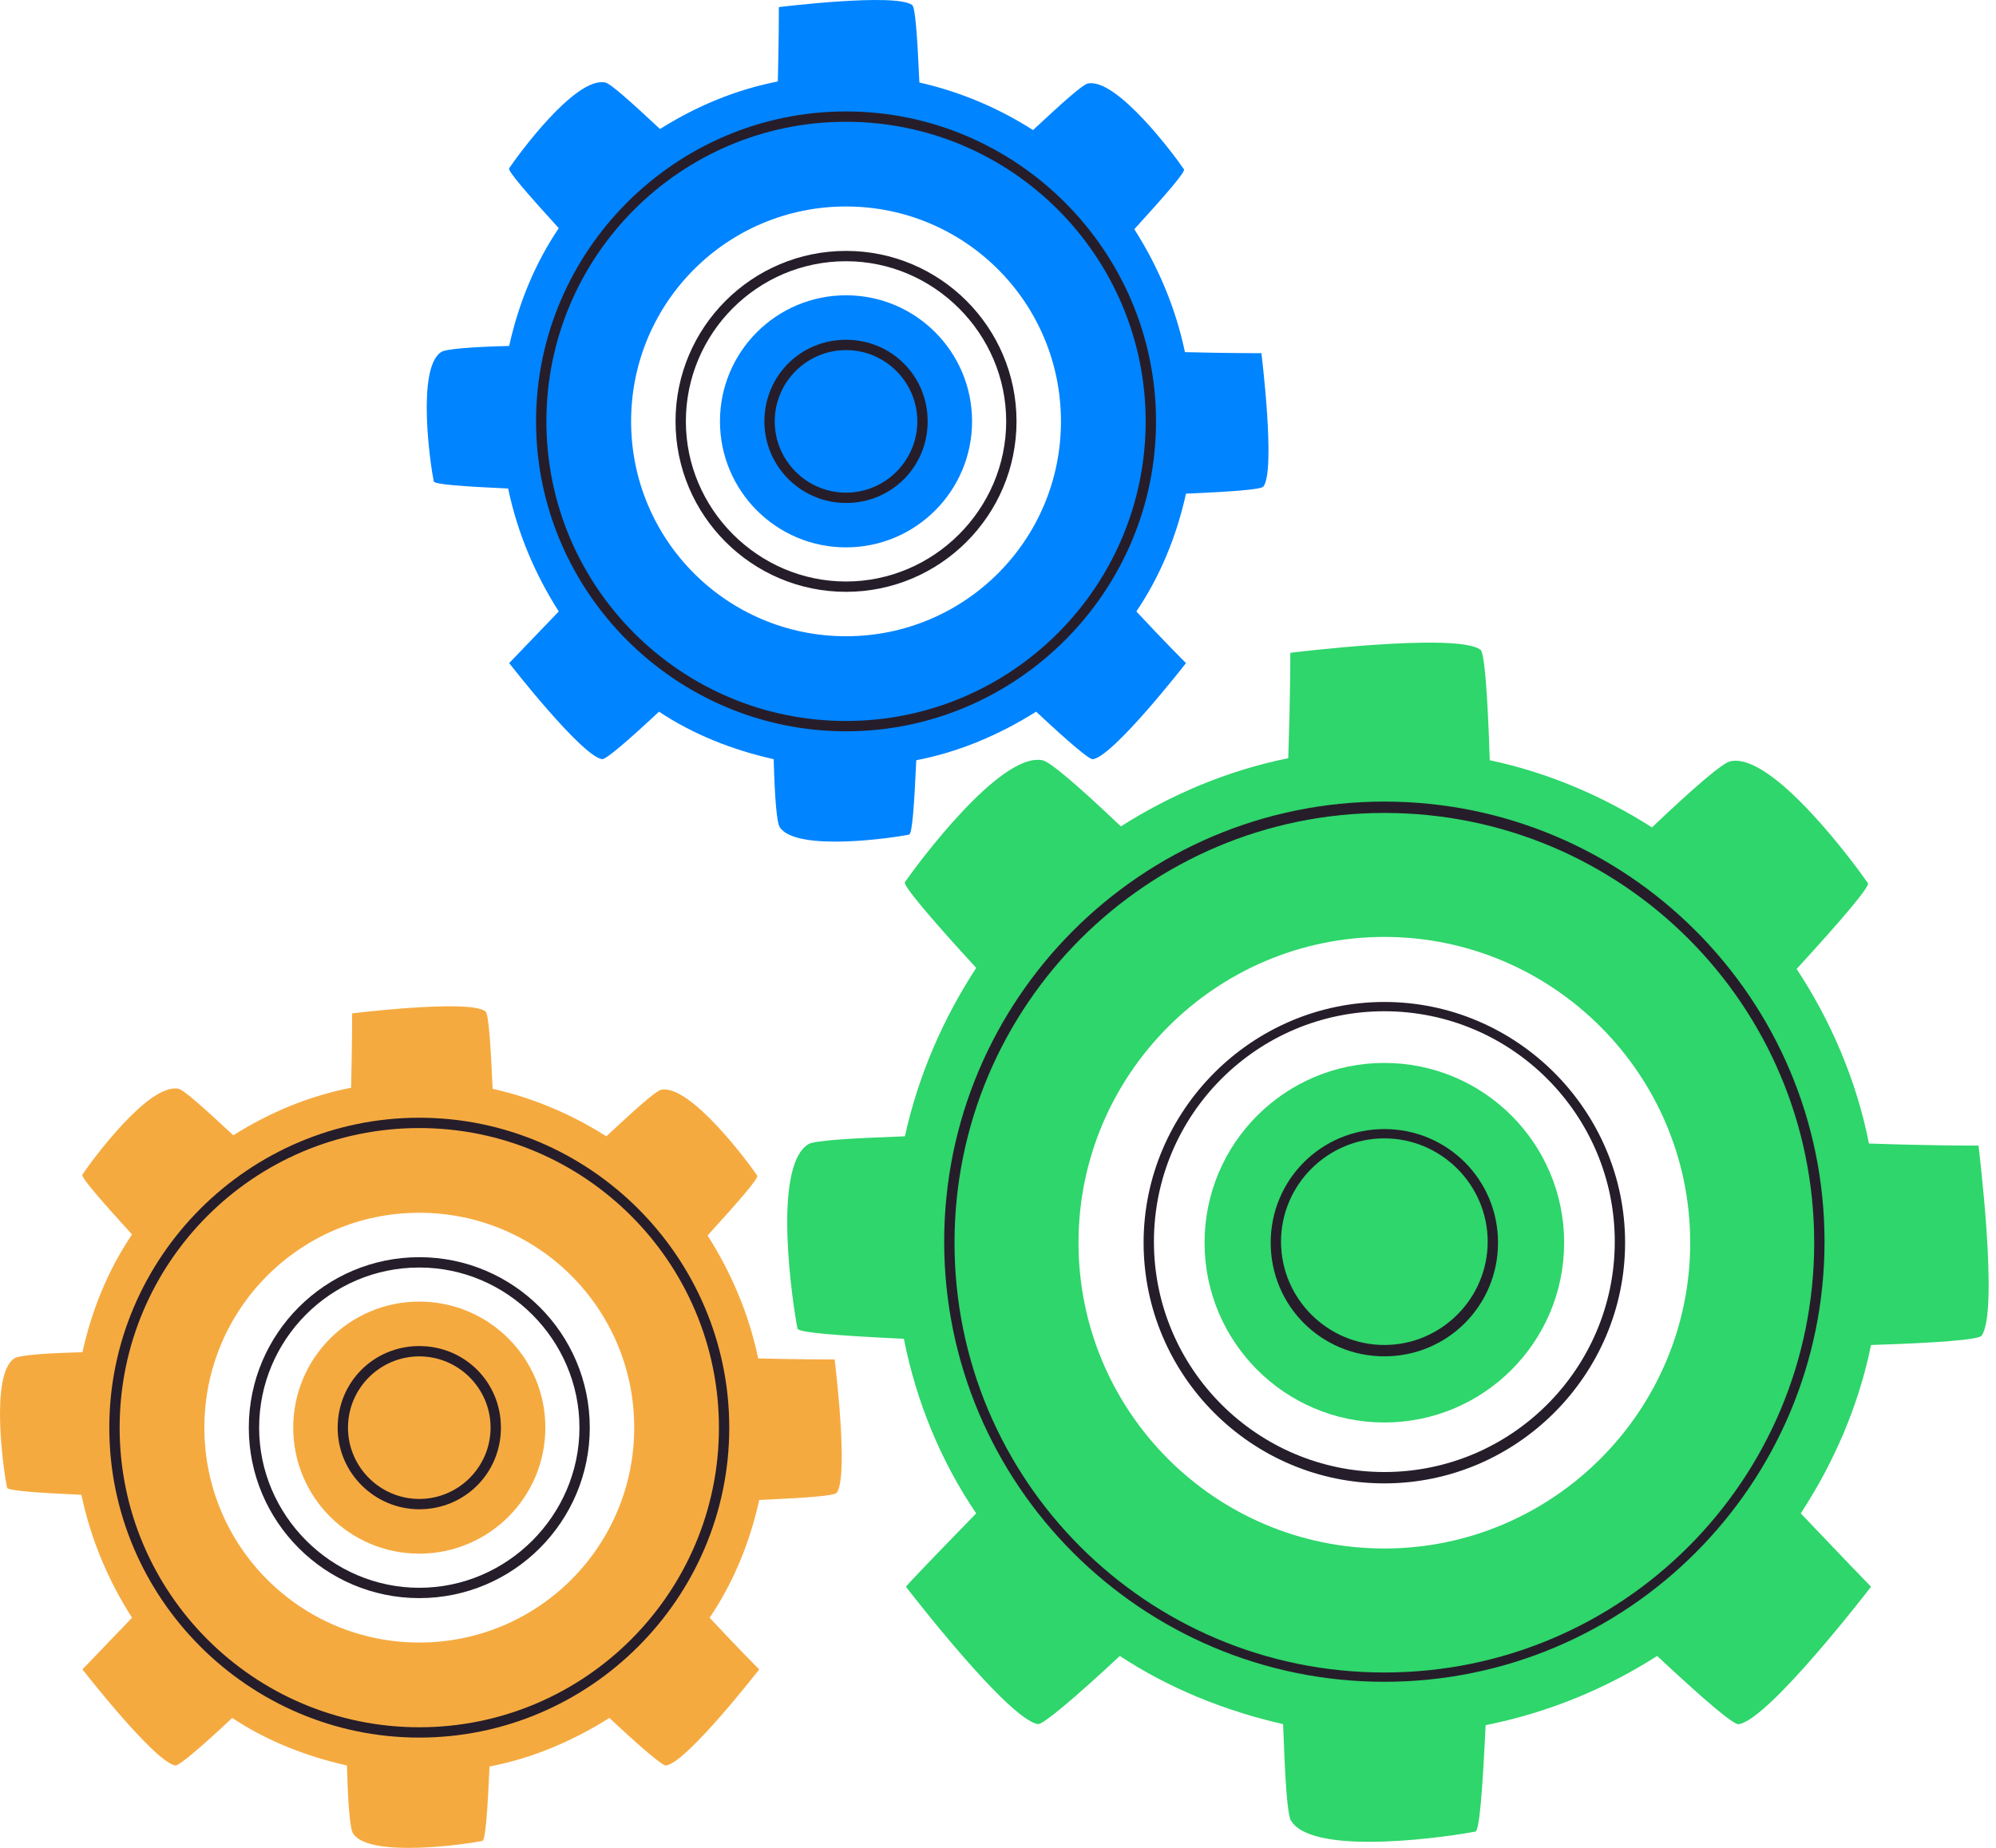
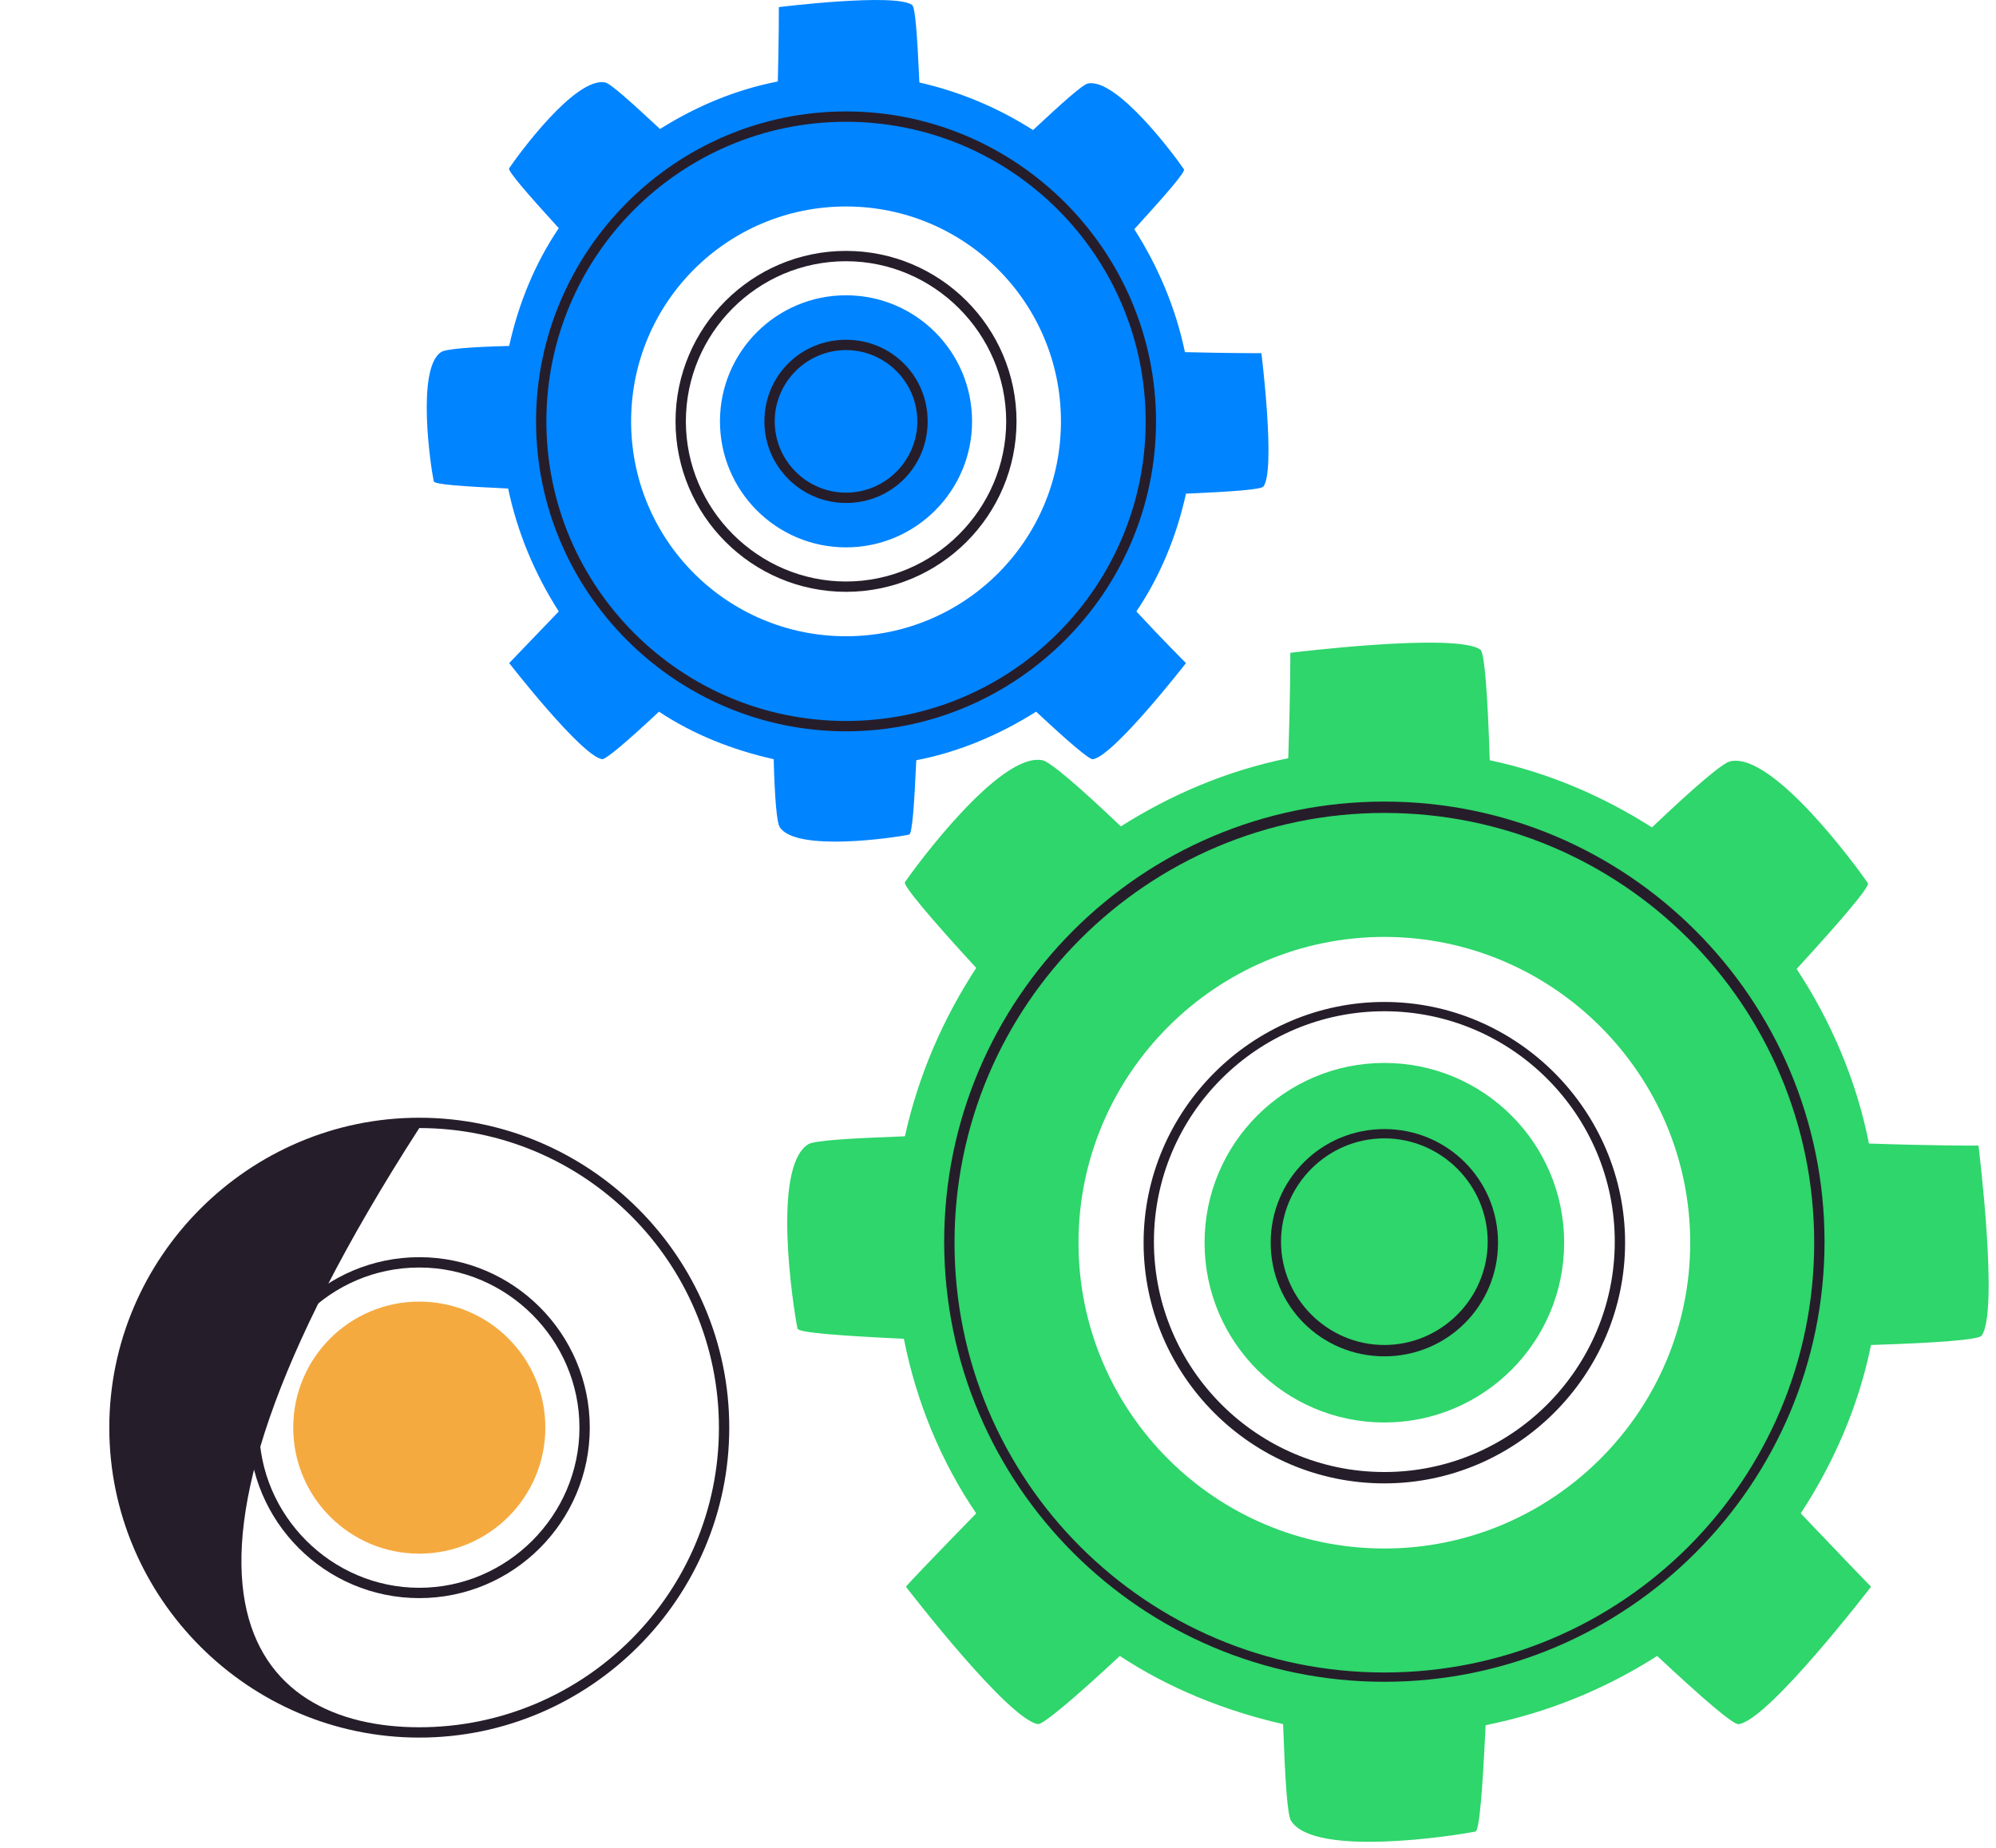
<svg xmlns="http://www.w3.org/2000/svg" width="108" height="100" viewBox="0 0 108 100" fill="none">
  <path d="M106.828 61.996C106.493 61.996 104.368 61.996 101.126 61.884C100.455 58.474 99.057 55.231 97.212 52.436C99.728 49.696 101.182 47.963 101.07 47.795C100.455 46.901 95.926 40.695 93.634 41.198C93.243 41.254 91.677 42.596 89.385 44.776C86.757 43.099 83.794 41.813 80.607 41.142C80.496 37.62 80.328 35.328 80.104 35.16C78.818 34.21 69.817 35.328 69.817 35.328C69.817 35.663 69.817 37.788 69.705 41.031C66.407 41.702 63.388 42.987 60.648 44.721C58.356 42.54 56.791 41.198 56.399 41.142C54.107 40.695 49.578 46.845 48.963 47.74C48.852 47.907 50.305 49.641 52.821 52.38C51.032 55.12 49.69 58.194 48.963 61.493C45.944 61.605 43.987 61.717 43.708 61.94C41.751 63.226 42.925 70.774 43.149 71.892C43.149 72.116 45.385 72.283 48.907 72.451C49.578 75.862 50.92 79.104 52.821 81.9C50.641 84.136 49.243 85.59 49.019 85.869C49.019 85.869 54.554 93.081 56.175 93.305C56.455 93.305 58.076 91.963 60.592 89.615C63.22 91.348 66.239 92.578 69.426 93.305C69.538 96.324 69.649 98.281 69.873 98.56C71.159 100.517 78.707 99.343 79.825 99.119C80.048 99.119 80.216 96.883 80.384 93.361C83.738 92.69 86.869 91.404 89.665 89.615C92.18 91.963 93.802 93.361 94.081 93.305C95.703 93.081 101.238 85.869 101.238 85.869C101.014 85.645 99.616 84.192 97.436 81.9C99.225 79.16 100.567 76.085 101.238 72.787C104.76 72.675 107.052 72.507 107.22 72.283C108.17 70.998 107.052 61.996 107.052 61.996H106.828ZM74.905 83.8C65.736 83.8 58.356 76.365 58.356 67.252C58.356 58.139 65.792 50.703 74.905 50.703C84.018 50.703 91.454 58.139 91.454 67.252C91.454 76.365 84.018 83.8 74.905 83.8Z" fill="#2ED66B" />
  <path d="M74.905 76.98C80.278 76.98 84.633 72.624 84.633 67.251C84.633 61.879 80.278 57.523 74.905 57.523C69.532 57.523 65.177 61.879 65.177 67.251C65.177 72.624 69.532 76.98 74.905 76.98Z" fill="#2ED66B" />
  <path d="M74.905 91.013C61.766 91.013 51.088 80.334 51.088 67.196C51.088 54.057 61.766 43.379 74.905 43.379C88.043 43.379 98.722 54.057 98.722 67.196C98.722 80.334 88.043 91.013 74.905 91.013ZM74.905 43.994C62.102 43.994 51.647 54.393 51.647 67.252C51.647 80.111 62.046 90.51 74.905 90.51C87.764 90.51 98.163 80.111 98.163 67.252C98.163 54.393 87.764 43.994 74.905 43.994Z" fill="#261D2A" />
  <path d="M74.905 73.401C71.494 73.401 68.755 70.662 68.755 67.251C68.755 63.841 71.494 61.102 74.905 61.102C78.315 61.102 81.055 63.841 81.055 67.251C81.055 70.662 78.315 73.401 74.905 73.401ZM74.905 61.605C71.83 61.605 69.314 64.121 69.314 67.196C69.314 70.27 71.83 72.786 74.905 72.786C77.98 72.786 80.496 70.27 80.496 67.196C80.496 64.121 77.98 61.605 74.905 61.605Z" fill="#261D2A" />
  <path d="M74.905 80.276C67.692 80.276 61.878 74.406 61.878 67.249C61.878 60.093 67.748 54.223 74.905 54.223C82.061 54.223 87.931 60.093 87.931 67.249C87.931 74.406 82.061 80.276 74.905 80.276ZM74.905 54.726C68.028 54.726 62.437 60.317 62.437 67.193C62.437 74.07 68.028 79.661 74.905 79.661C81.781 79.661 87.372 74.07 87.372 67.193C87.372 60.317 81.781 54.726 74.905 54.726Z" fill="#261D2A" />
  <path d="M68.14 19.113C67.916 19.113 66.407 19.113 64.115 19.057C63.611 16.653 62.661 14.416 61.375 12.404C63.108 10.503 64.171 9.273 64.059 9.161C63.611 8.49 60.425 4.185 58.859 4.521C58.58 4.577 57.517 5.527 55.896 7.037C54.051 5.863 51.983 4.968 49.746 4.465C49.634 1.949 49.523 0.384 49.355 0.272C48.46 -0.399 42.143 0.384 42.143 0.384C42.143 0.607 42.143 2.117 42.087 4.409C39.795 4.856 37.67 5.751 35.713 6.981C34.092 5.471 33.03 4.521 32.75 4.465C31.129 4.129 27.998 8.434 27.551 9.105C27.439 9.217 28.501 10.447 30.234 12.348C28.948 14.249 28.054 16.429 27.551 18.721C25.426 18.777 24.084 18.889 23.861 19.057C22.519 19.951 23.302 25.263 23.469 26.045C23.469 26.213 25.035 26.325 27.495 26.437C27.998 28.841 28.948 31.077 30.234 33.09C28.725 34.655 27.718 35.718 27.551 35.885C27.551 35.885 31.464 40.917 32.582 41.085C32.806 41.085 33.924 40.134 35.657 38.513C37.502 39.743 39.627 40.582 41.863 41.085C41.919 43.209 42.031 44.551 42.199 44.775C43.093 46.117 48.404 45.334 49.187 45.166C49.355 45.166 49.467 43.601 49.578 41.141C51.927 40.693 54.107 39.743 56.064 38.513C57.797 40.134 58.971 41.141 59.139 41.085C60.257 40.917 64.171 35.885 64.171 35.885C64.003 35.718 62.996 34.711 61.487 33.09C62.773 31.189 63.667 29.009 64.171 26.716C66.686 26.605 68.252 26.493 68.364 26.325C69.035 25.43 68.252 19.113 68.252 19.113H68.14ZM45.777 34.432C39.347 34.432 34.148 29.232 34.148 22.803C34.148 16.373 39.347 11.174 45.777 11.174C52.206 11.174 57.406 16.373 57.406 22.803C57.406 29.232 52.206 34.432 45.777 34.432Z" fill="#0084FF" />
  <path d="M45.777 29.622C49.544 29.622 52.597 26.568 52.597 22.801C52.597 19.034 49.544 15.98 45.777 15.98C42.01 15.98 38.956 19.034 38.956 22.801C38.956 26.568 42.01 29.622 45.777 29.622Z" fill="#0084FF" />
  <path d="M45.777 39.576C36.552 39.576 29.005 32.029 29.005 22.804C29.005 13.579 36.552 6.031 45.777 6.031C55.002 6.031 62.55 13.579 62.55 22.804C62.55 32.029 55.002 39.576 45.777 39.576ZM45.777 6.59C36.832 6.59 29.564 13.858 29.564 22.804C29.564 31.749 36.832 39.017 45.777 39.017C54.722 39.017 61.99 31.749 61.99 22.804C61.99 13.858 54.722 6.59 45.777 6.59Z" fill="#261D2A" />
  <path d="M45.777 27.22C43.373 27.22 41.36 25.263 41.36 22.803C41.36 20.343 43.317 18.387 45.777 18.387C48.237 18.387 50.194 20.343 50.194 22.803C50.194 25.263 48.237 27.22 45.777 27.22ZM45.777 18.946C43.652 18.946 41.919 20.679 41.919 22.803C41.919 24.928 43.652 26.661 45.777 26.661C47.901 26.661 49.635 24.928 49.635 22.803C49.635 20.679 47.901 18.946 45.777 18.946Z" fill="#261D2A" />
  <path d="M45.777 32.028C40.689 32.028 36.552 27.891 36.552 22.803C36.552 17.715 40.689 13.578 45.777 13.578C50.864 13.578 55.002 17.715 55.002 22.803C55.002 27.891 50.864 32.028 45.777 32.028ZM45.777 14.137C40.969 14.137 37.111 18.051 37.111 22.803C37.111 27.555 41.025 31.469 45.777 31.469C50.529 31.469 54.443 27.555 54.443 22.803C54.443 18.051 50.529 14.137 45.777 14.137Z" fill="#261D2A" />
-   <path d="M45.05 73.57C44.826 73.57 43.317 73.57 41.025 73.514C40.521 71.11 39.571 68.874 38.285 66.861C40.018 64.96 41.081 63.73 40.969 63.618C40.521 62.947 37.335 58.642 35.769 58.978C35.49 59.034 34.427 59.984 32.806 61.494C30.961 60.32 28.892 59.425 26.656 58.922C26.544 56.406 26.433 54.841 26.265 54.729C25.37 54.058 19.053 54.841 19.053 54.841C19.053 55.064 19.053 56.574 18.997 58.866C16.704 59.313 14.58 60.208 12.623 61.438C11.002 59.928 9.94 58.978 9.66 58.922C8.039 58.586 4.908 62.891 4.461 63.562C4.349 63.674 5.411 64.904 7.144 66.805C5.858 68.706 4.964 70.886 4.461 73.178C2.336 73.234 0.994 73.346 0.771 73.514C-0.571 74.409 0.212 79.72 0.379 80.502C0.379 80.67 1.945 80.782 4.405 80.894C4.908 83.298 5.858 85.534 7.144 87.547C5.635 89.112 4.628 90.175 4.461 90.342C4.461 90.342 8.374 95.374 9.492 95.542C9.716 95.542 10.834 94.591 12.567 92.97C14.412 94.2 16.537 95.039 18.773 95.542C18.829 97.666 18.941 99.008 19.108 99.232C20.003 100.574 25.314 99.791 26.097 99.623C26.265 99.623 26.377 98.058 26.488 95.598C28.837 95.15 31.017 94.2 32.974 92.97C34.707 94.591 35.881 95.598 36.049 95.542C37.167 95.374 41.081 90.342 41.081 90.342C40.913 90.175 39.906 89.168 38.397 87.547C39.683 85.646 40.577 83.466 41.081 81.173C43.596 81.062 45.162 80.95 45.274 80.782C45.944 79.888 45.162 73.57 45.162 73.57H45.05ZM22.687 88.889C16.257 88.889 11.058 83.689 11.058 77.26C11.058 70.83 16.257 65.631 22.687 65.631C29.116 65.631 34.316 70.83 34.316 77.26C34.316 83.689 29.116 88.889 22.687 88.889Z" fill="#F5AA40" />
  <path d="M22.687 84.079C26.454 84.079 29.508 81.025 29.508 77.258C29.508 73.491 26.454 70.438 22.687 70.438C18.92 70.438 15.866 73.491 15.866 77.258C15.866 81.025 18.92 84.079 22.687 84.079Z" fill="#F5AA40" />
-   <path d="M22.686 94.033C13.462 94.033 5.914 86.486 5.914 77.261C5.914 68.036 13.462 60.488 22.686 60.488C31.911 60.488 39.459 68.036 39.459 77.261C39.459 86.486 31.911 94.033 22.686 94.033ZM22.686 61.047C13.741 61.047 6.473 68.315 6.473 77.261C6.473 86.206 13.741 93.474 22.686 93.474C31.632 93.474 38.9 86.206 38.9 77.261C38.9 68.315 31.632 61.047 22.686 61.047Z" fill="#261D2A" />
-   <path d="M22.687 81.677C20.283 81.677 18.27 79.721 18.27 77.26C18.27 74.8 20.227 72.844 22.687 72.844C25.147 72.844 27.104 74.8 27.104 77.26C27.104 79.721 25.147 81.677 22.687 81.677ZM22.687 73.403C20.562 73.403 18.829 75.136 18.829 77.26C18.829 79.385 20.562 81.118 22.687 81.118C24.811 81.118 26.544 79.385 26.544 77.26C26.544 75.136 24.811 73.403 22.687 73.403Z" fill="#261D2A" />
+   <path d="M22.686 94.033C13.462 94.033 5.914 86.486 5.914 77.261C5.914 68.036 13.462 60.488 22.686 60.488C31.911 60.488 39.459 68.036 39.459 77.261C39.459 86.486 31.911 94.033 22.686 94.033ZM22.686 61.047C6.473 86.206 13.741 93.474 22.686 93.474C31.632 93.474 38.9 86.206 38.9 77.261C38.9 68.315 31.632 61.047 22.686 61.047Z" fill="#261D2A" />
  <path d="M22.687 86.485C17.599 86.485 13.462 82.348 13.462 77.26C13.462 72.172 17.599 68.035 22.687 68.035C27.774 68.035 31.912 72.172 31.912 77.26C31.912 82.348 27.774 86.485 22.687 86.485ZM22.687 68.594C17.879 68.594 14.021 72.508 14.021 77.26C14.021 82.012 17.935 85.926 22.687 85.926C27.439 85.926 31.353 82.012 31.353 77.26C31.353 72.508 27.439 68.594 22.687 68.594Z" fill="#261D2A" />
</svg>